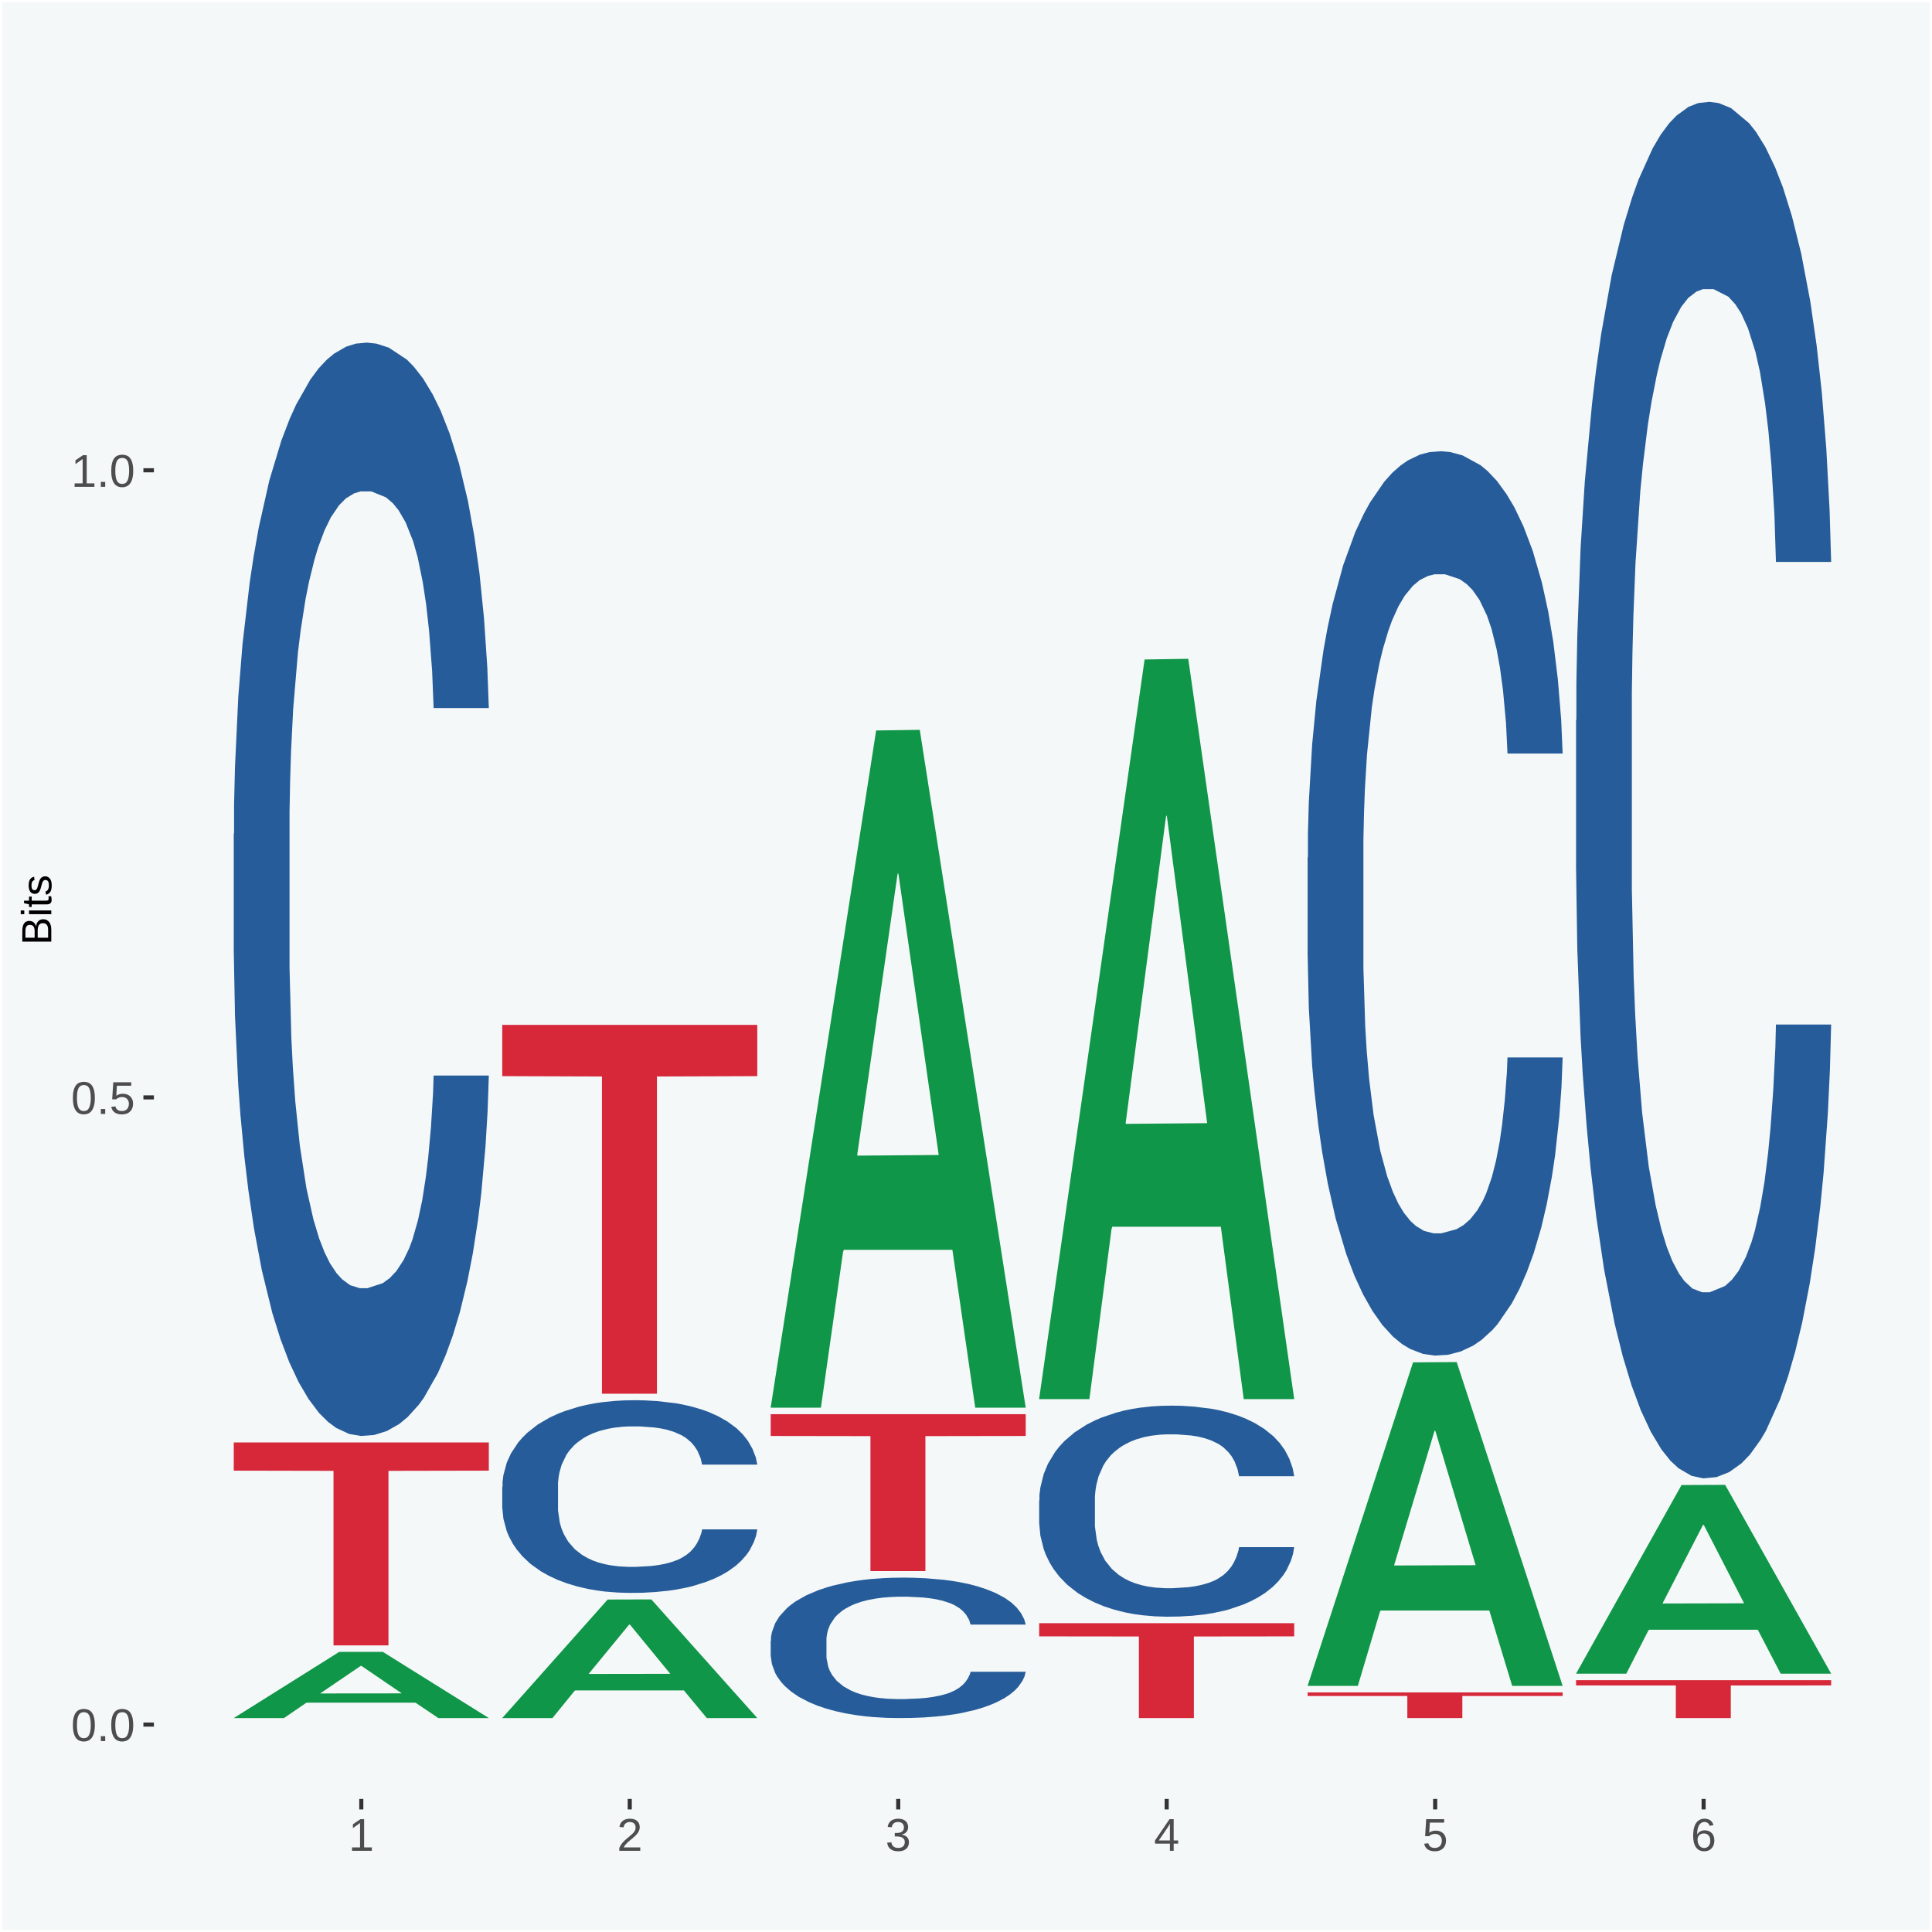
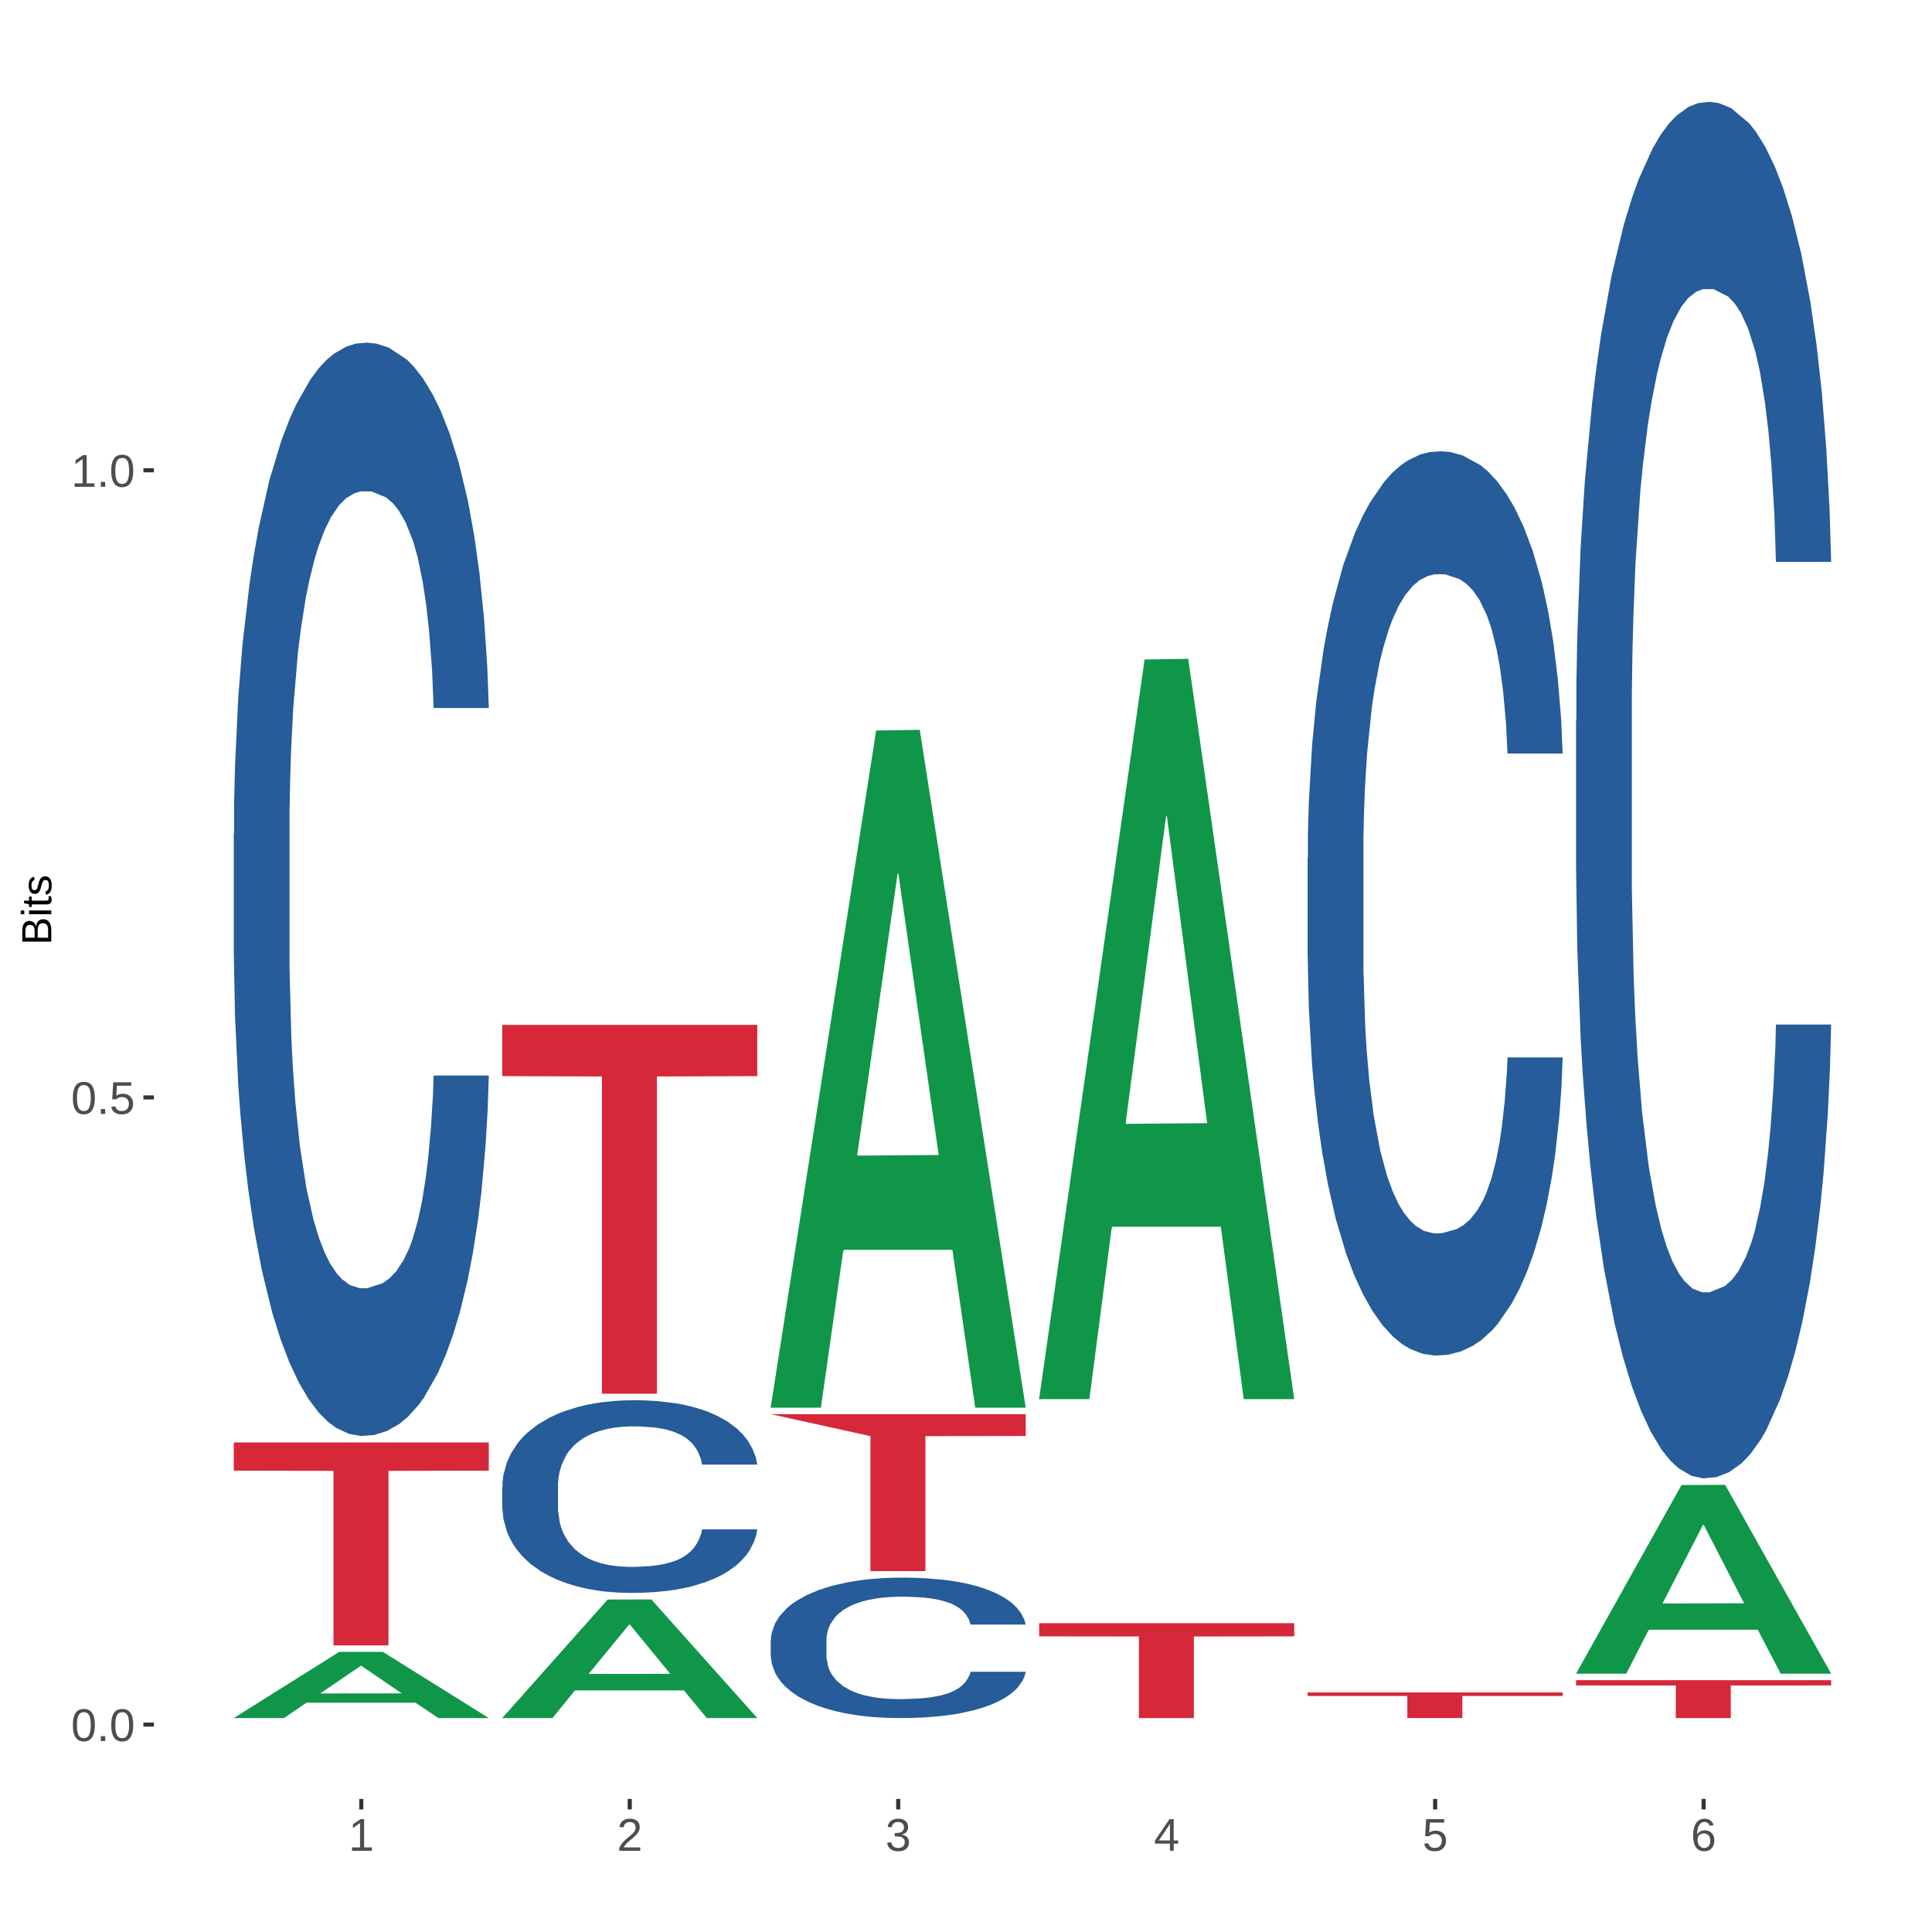
<svg xmlns="http://www.w3.org/2000/svg" xmlns:xlink="http://www.w3.org/1999/xlink" width="504pt" height="504pt" viewBox="0 0 504 504" version="1.1">
  <defs>
    <g>
      <symbol overflow="visible" id="glyph0-0">
        <path style="stroke:none;" d="M 0.406 0 L 0.406 -8 L 3.594 -8 L 3.594 0 Z M 0.797 -0.406 L 3.188 -0.406 L 3.188 -7.594 L 0.797 -7.594 Z M 0.797 -0.406 " />
      </symbol>
      <symbol overflow="visible" id="glyph0-1">
        <path style="stroke:none;" d="M 6.203 -4.125 C 6.203 -3.332 6.125 -2.664 5.969 -2.125 C 5.82 -1.582 5.617 -1.145 5.359 -0.812 C 5.098 -0.477 4.789 -0.238 4.438 -0.094 C 4.094 0.051 3.723 0.125 3.328 0.125 C 2.922 0.125 2.539 0.051 2.188 -0.094 C 1.844 -0.238 1.539 -0.477 1.281 -0.812 C 1.031 -1.145 0.832 -1.582 0.688 -2.125 C 0.539 -2.664 0.469 -3.332 0.469 -4.125 C 0.469 -4.957 0.539 -5.645 0.688 -6.188 C 0.832 -6.738 1.035 -7.176 1.297 -7.5 C 1.555 -7.82 1.859 -8.047 2.203 -8.172 C 2.555 -8.305 2.941 -8.375 3.359 -8.375 C 3.754 -8.375 4.125 -8.305 4.469 -8.172 C 4.812 -8.047 5.113 -7.82 5.375 -7.5 C 5.633 -7.176 5.836 -6.738 5.984 -6.188 C 6.129 -5.645 6.203 -4.957 6.203 -4.125 Z M 5.141 -4.125 C 5.141 -4.781 5.098 -5.328 5.016 -5.766 C 4.941 -6.203 4.828 -6.551 4.672 -6.812 C 4.516 -7.07 4.328 -7.254 4.109 -7.359 C 3.891 -7.473 3.641 -7.531 3.359 -7.531 C 3.055 -7.531 2.789 -7.473 2.562 -7.359 C 2.344 -7.254 2.156 -7.07 2 -6.812 C 1.844 -6.551 1.723 -6.203 1.641 -5.766 C 1.566 -5.328 1.531 -4.781 1.531 -4.125 C 1.531 -3.5 1.57 -2.969 1.656 -2.531 C 1.738 -2.094 1.852 -1.742 2 -1.484 C 2.156 -1.223 2.344 -1.035 2.562 -0.922 C 2.789 -0.805 3.047 -0.75 3.328 -0.75 C 3.609 -0.75 3.859 -0.805 4.078 -0.922 C 4.305 -1.035 4.492 -1.223 4.641 -1.484 C 4.797 -1.742 4.914 -2.094 5 -2.531 C 5.094 -2.969 5.141 -3.5 5.141 -4.125 Z M 5.141 -4.125 " />
      </symbol>
      <symbol overflow="visible" id="glyph0-2">
        <path style="stroke:none;" d="M 1.094 0 L 1.094 -1.281 L 2.234 -1.281 L 2.234 0 Z M 1.094 0 " />
      </symbol>
      <symbol overflow="visible" id="glyph0-3">
        <path style="stroke:none;" d="M 6.172 -2.688 C 6.172 -2.27 6.109 -1.891 5.984 -1.547 C 5.859 -1.203 5.672 -0.906 5.422 -0.656 C 5.18 -0.414 4.879 -0.223 4.516 -0.078 C 4.148 0.055 3.723 0.125 3.234 0.125 C 2.805 0.125 2.43 0.07 2.109 -0.031 C 1.785 -0.133 1.508 -0.273 1.281 -0.453 C 1.062 -0.629 0.883 -0.836 0.75 -1.078 C 0.625 -1.316 0.535 -1.57 0.484 -1.844 L 1.547 -1.969 C 1.586 -1.812 1.645 -1.66 1.719 -1.516 C 1.801 -1.367 1.91 -1.238 2.047 -1.125 C 2.18 -1.008 2.348 -0.914 2.547 -0.844 C 2.742 -0.781 2.984 -0.75 3.266 -0.75 C 3.535 -0.75 3.781 -0.789 4 -0.875 C 4.227 -0.957 4.422 -1.078 4.578 -1.234 C 4.734 -1.398 4.852 -1.602 4.938 -1.844 C 5.031 -2.082 5.078 -2.359 5.078 -2.672 C 5.078 -2.922 5.035 -3.148 4.953 -3.359 C 4.867 -3.578 4.75 -3.766 4.594 -3.922 C 4.445 -4.078 4.258 -4.195 4.031 -4.281 C 3.812 -4.363 3.562 -4.406 3.281 -4.406 C 3.113 -4.406 2.953 -4.391 2.797 -4.359 C 2.648 -4.328 2.516 -4.285 2.391 -4.234 C 2.266 -4.18 2.148 -4.117 2.047 -4.047 C 1.941 -3.973 1.844 -3.895 1.75 -3.812 L 0.719 -3.812 L 1 -8.25 L 5.688 -8.25 L 5.688 -7.359 L 1.953 -7.359 L 1.797 -4.734 C 1.984 -4.879 2.219 -5.004 2.5 -5.109 C 2.781 -5.211 3.113 -5.266 3.5 -5.266 C 3.914 -5.266 4.285 -5.203 4.609 -5.078 C 4.941 -4.953 5.223 -4.773 5.453 -4.547 C 5.68 -4.316 5.859 -4.047 5.984 -3.734 C 6.109 -3.422 6.172 -3.07 6.172 -2.688 Z M 6.172 -2.688 " />
      </symbol>
      <symbol overflow="visible" id="glyph0-4">
        <path style="stroke:none;" d="M 0.922 0 L 0.922 -0.891 L 3.016 -0.891 L 3.016 -7.25 L 1.156 -5.922 L 1.156 -6.922 L 3.109 -8.25 L 4.078 -8.25 L 4.078 -0.891 L 6.094 -0.891 L 6.094 0 Z M 0.922 0 " />
      </symbol>
      <symbol overflow="visible" id="glyph0-5">
        <path style="stroke:none;" d="M 0.609 0 L 0.609 -0.75 C 0.805 -1.207 1.047 -1.609 1.328 -1.953 C 1.617 -2.305 1.922 -2.625 2.234 -2.906 C 2.555 -3.188 2.867 -3.445 3.172 -3.688 C 3.484 -3.938 3.766 -4.18 4.016 -4.422 C 4.266 -4.66 4.469 -4.91 4.625 -5.172 C 4.781 -5.441 4.859 -5.742 4.859 -6.078 C 4.859 -6.316 4.82 -6.523 4.75 -6.703 C 4.676 -6.879 4.57 -7.023 4.438 -7.141 C 4.312 -7.266 4.156 -7.359 3.969 -7.422 C 3.781 -7.484 3.578 -7.516 3.359 -7.516 C 3.141 -7.516 2.938 -7.484 2.75 -7.422 C 2.57 -7.367 2.41 -7.281 2.266 -7.156 C 2.117 -7.039 2 -6.895 1.906 -6.719 C 1.812 -6.551 1.754 -6.352 1.734 -6.125 L 0.656 -6.219 C 0.688 -6.508 0.766 -6.785 0.891 -7.047 C 1.023 -7.316 1.203 -7.551 1.422 -7.75 C 1.648 -7.945 1.922 -8.098 2.234 -8.203 C 2.555 -8.316 2.93 -8.375 3.359 -8.375 C 3.766 -8.375 4.125 -8.328 4.438 -8.234 C 4.758 -8.141 5.031 -7.992 5.25 -7.797 C 5.477 -7.609 5.648 -7.375 5.766 -7.094 C 5.879 -6.812 5.938 -6.488 5.938 -6.125 C 5.938 -5.844 5.883 -5.578 5.781 -5.328 C 5.688 -5.078 5.555 -4.836 5.391 -4.609 C 5.223 -4.379 5.031 -4.16 4.812 -3.953 C 4.594 -3.742 4.363 -3.535 4.125 -3.328 C 3.895 -3.129 3.656 -2.93 3.406 -2.734 C 3.164 -2.535 2.938 -2.336 2.719 -2.141 C 2.508 -1.941 2.32 -1.738 2.156 -1.531 C 1.988 -1.332 1.859 -1.117 1.766 -0.891 L 6.078 -0.891 L 6.078 0 Z M 0.609 0 " />
      </symbol>
      <symbol overflow="visible" id="glyph0-6">
        <path style="stroke:none;" d="M 6.141 -2.281 C 6.141 -1.906 6.078 -1.566 5.953 -1.266 C 5.836 -0.973 5.66 -0.723 5.422 -0.516 C 5.18 -0.305 4.883 -0.145 4.531 -0.031 C 4.188 0.07 3.789 0.125 3.344 0.125 C 2.832 0.125 2.398 0.062 2.047 -0.062 C 1.703 -0.195 1.414 -0.367 1.188 -0.578 C 0.957 -0.785 0.785 -1.02 0.672 -1.281 C 0.566 -1.551 0.492 -1.832 0.453 -2.125 L 1.547 -2.219 C 1.578 -2 1.633 -1.801 1.719 -1.625 C 1.801 -1.445 1.914 -1.289 2.062 -1.156 C 2.207 -1.031 2.383 -0.93 2.594 -0.859 C 2.801 -0.785 3.051 -0.75 3.344 -0.75 C 3.875 -0.75 4.289 -0.879 4.594 -1.141 C 4.895 -1.41 5.047 -1.801 5.047 -2.312 C 5.047 -2.613 4.977 -2.859 4.844 -3.047 C 4.707 -3.234 4.539 -3.379 4.344 -3.484 C 4.145 -3.586 3.926 -3.656 3.688 -3.688 C 3.445 -3.727 3.227 -3.75 3.031 -3.75 L 2.438 -3.75 L 2.438 -4.656 L 3.016 -4.656 C 3.211 -4.656 3.414 -4.676 3.625 -4.719 C 3.844 -4.758 4.039 -4.832 4.219 -4.938 C 4.395 -5.051 4.539 -5.195 4.656 -5.375 C 4.77 -5.562 4.828 -5.797 4.828 -6.078 C 4.828 -6.523 4.695 -6.875 4.438 -7.125 C 4.188 -7.383 3.801 -7.516 3.281 -7.516 C 2.82 -7.516 2.445 -7.395 2.156 -7.156 C 1.875 -6.914 1.707 -6.578 1.656 -6.141 L 0.594 -6.234 C 0.633 -6.598 0.734 -6.91 0.891 -7.172 C 1.047 -7.441 1.242 -7.664 1.484 -7.844 C 1.734 -8.02 2.008 -8.148 2.312 -8.234 C 2.625 -8.328 2.953 -8.375 3.297 -8.375 C 3.754 -8.375 4.148 -8.316 4.484 -8.203 C 4.816 -8.086 5.086 -7.93 5.297 -7.734 C 5.516 -7.535 5.672 -7.301 5.766 -7.031 C 5.867 -6.77 5.922 -6.488 5.922 -6.188 C 5.922 -5.945 5.883 -5.723 5.812 -5.516 C 5.75 -5.305 5.645 -5.113 5.5 -4.938 C 5.363 -4.77 5.188 -4.625 4.969 -4.5 C 4.75 -4.383 4.488 -4.297 4.188 -4.234 L 4.188 -4.219 C 4.52 -4.176 4.805 -4.098 5.047 -3.984 C 5.297 -3.867 5.5 -3.723 5.656 -3.547 C 5.82 -3.379 5.941 -3.188 6.016 -2.969 C 6.098 -2.75 6.141 -2.52 6.141 -2.281 Z M 6.141 -2.281 " />
      </symbol>
      <symbol overflow="visible" id="glyph0-7">
        <path style="stroke:none;" d="M 5.156 -1.875 L 5.156 0 L 4.172 0 L 4.172 -1.875 L 0.281 -1.875 L 0.281 -2.688 L 4.062 -8.25 L 5.156 -8.25 L 5.156 -2.703 L 6.328 -2.703 L 6.328 -1.875 Z M 4.172 -7.062 C 4.16 -7.039 4.141 -7.004 4.109 -6.953 C 4.078 -6.898 4.039 -6.836 4 -6.766 C 3.957 -6.691 3.914 -6.617 3.875 -6.547 C 3.844 -6.473 3.812 -6.414 3.781 -6.375 L 1.656 -3.25 C 1.633 -3.219 1.602 -3.176 1.562 -3.125 C 1.531 -3.07 1.492 -3.02 1.453 -2.969 C 1.422 -2.914 1.383 -2.863 1.344 -2.812 C 1.301 -2.77 1.27 -2.734 1.25 -2.703 L 4.172 -2.703 Z M 4.172 -7.062 " />
      </symbol>
      <symbol overflow="visible" id="glyph0-8">
        <path style="stroke:none;" d="M 6.141 -2.703 C 6.141 -2.285 6.082 -1.906 5.969 -1.562 C 5.852 -1.219 5.68 -0.922 5.453 -0.672 C 5.234 -0.422 4.957 -0.223 4.625 -0.078 C 4.289 0.055 3.91 0.125 3.484 0.125 C 3.004 0.125 2.582 0.031 2.219 -0.156 C 1.863 -0.344 1.566 -0.609 1.328 -0.953 C 1.086 -1.297 0.906 -1.719 0.781 -2.219 C 0.664 -2.727 0.609 -3.301 0.609 -3.938 C 0.609 -4.676 0.676 -5.32 0.812 -5.875 C 0.945 -6.426 1.141 -6.883 1.391 -7.25 C 1.648 -7.625 1.961 -7.906 2.328 -8.094 C 2.691 -8.281 3.102 -8.375 3.562 -8.375 C 3.844 -8.375 4.102 -8.344 4.344 -8.281 C 4.594 -8.227 4.816 -8.133 5.016 -8 C 5.223 -7.875 5.398 -7.703 5.547 -7.484 C 5.703 -7.273 5.828 -7.016 5.922 -6.703 L 4.906 -6.516 C 4.801 -6.867 4.629 -7.125 4.391 -7.281 C 4.148 -7.445 3.867 -7.531 3.547 -7.531 C 3.266 -7.531 3.004 -7.457 2.766 -7.312 C 2.535 -7.176 2.336 -6.973 2.172 -6.703 C 2.004 -6.43 1.875 -6.086 1.781 -5.672 C 1.695 -5.266 1.656 -4.789 1.656 -4.25 C 1.852 -4.602 2.125 -4.875 2.469 -5.062 C 2.812 -5.25 3.207 -5.344 3.656 -5.344 C 4.031 -5.344 4.367 -5.281 4.672 -5.156 C 4.984 -5.031 5.25 -4.852 5.469 -4.625 C 5.688 -4.406 5.852 -4.129 5.969 -3.797 C 6.082 -3.473 6.141 -3.109 6.141 -2.703 Z M 5.078 -2.656 C 5.078 -2.938 5.039 -3.191 4.969 -3.422 C 4.895 -3.66 4.785 -3.859 4.641 -4.016 C 4.504 -4.18 4.332 -4.305 4.125 -4.391 C 3.926 -4.484 3.688 -4.531 3.406 -4.531 C 3.219 -4.531 3.023 -4.5 2.828 -4.438 C 2.629 -4.383 2.453 -4.289 2.297 -4.156 C 2.141 -4.031 2.008 -3.863 1.906 -3.656 C 1.812 -3.457 1.766 -3.207 1.766 -2.906 C 1.766 -2.602 1.801 -2.316 1.875 -2.047 C 1.957 -1.785 2.07 -1.555 2.219 -1.359 C 2.363 -1.172 2.539 -1.02 2.75 -0.906 C 2.957 -0.789 3.191 -0.734 3.453 -0.734 C 3.703 -0.734 3.926 -0.773 4.125 -0.859 C 4.332 -0.953 4.504 -1.082 4.641 -1.25 C 4.785 -1.414 4.895 -1.613 4.969 -1.844 C 5.039 -2.082 5.078 -2.352 5.078 -2.656 Z M 5.078 -2.656 " />
      </symbol>
      <symbol overflow="visible" id="glyph1-0">
        <path style="stroke:none;" d="M 0 -0.359 L -7.328 -0.359 L -7.328 -3.281 L 0 -3.281 Z M -0.359 -0.734 L -0.359 -2.922 L -6.969 -2.922 L -6.969 -0.734 Z M -0.359 -0.734 " />
      </symbol>
      <symbol overflow="visible" id="glyph1-1">
        <path style="stroke:none;" d="M -2.125 -6.75 C -1.75 -6.75 -1.426 -6.676 -1.156 -6.531 C -0.883 -6.383 -0.66 -6.18 -0.484 -5.922 C -0.316 -5.672 -0.191 -5.375 -0.109 -5.031 C -0.035 -4.695 0 -4.344 0 -3.969 L 0 -0.906 L -7.562 -0.906 L -7.562 -3.656 C -7.562 -4.07 -7.523 -4.441 -7.453 -4.766 C -7.391 -5.098 -7.281 -5.379 -7.125 -5.609 C -6.977 -5.836 -6.789 -6.008 -6.562 -6.125 C -6.332 -6.25 -6.055 -6.312 -5.734 -6.312 C -5.523 -6.312 -5.328 -6.281 -5.141 -6.219 C -4.953 -6.164 -4.781 -6.078 -4.625 -5.953 C -4.477 -5.836 -4.348 -5.688 -4.234 -5.5 C -4.129 -5.32 -4.047 -5.113 -3.984 -4.875 C -3.953 -5.176 -3.883 -5.441 -3.781 -5.672 C -3.676 -5.91 -3.539 -6.109 -3.375 -6.266 C -3.219 -6.43 -3.031 -6.551 -2.812 -6.625 C -2.602 -6.707 -2.375 -6.75 -2.125 -6.75 Z M -5.609 -5.281 C -6.016 -5.281 -6.305 -5.141 -6.484 -4.859 C -6.66 -4.586 -6.75 -4.188 -6.75 -3.656 L -6.75 -1.922 L -4.344 -1.922 L -4.344 -3.656 C -4.344 -3.957 -4.375 -4.211 -4.438 -4.422 C -4.5 -4.629 -4.582 -4.797 -4.688 -4.922 C -4.801 -5.047 -4.93 -5.133 -5.078 -5.188 C -5.234 -5.25 -5.41 -5.281 -5.609 -5.281 Z M -2.219 -5.719 C -2.457 -5.719 -2.66 -5.672 -2.828 -5.578 C -2.992 -5.492 -3.129 -5.367 -3.234 -5.203 C -3.348 -5.047 -3.426 -4.848 -3.469 -4.609 C -3.52 -4.379 -3.547 -4.125 -3.547 -3.844 L -3.547 -1.922 L -0.828 -1.922 L -0.828 -3.922 C -0.828 -4.18 -0.848 -4.422 -0.891 -4.641 C -0.93 -4.859 -1.004 -5.047 -1.109 -5.203 C -1.211 -5.367 -1.352 -5.492 -1.531 -5.578 C -1.719 -5.672 -1.945 -5.719 -2.219 -5.719 Z M -2.219 -5.719 " />
      </symbol>
      <symbol overflow="visible" id="glyph1-2">
        <path style="stroke:none;" d="M -7.047 -0.734 L -7.969 -0.734 L -7.969 -1.703 L -7.047 -1.703 Z M 0 -0.734 L -5.812 -0.734 L -5.812 -1.703 L 0 -1.703 Z M 0 -0.734 " />
      </symbol>
      <symbol overflow="visible" id="glyph1-3">
        <path style="stroke:none;" d="M -0.047 -2.969 C -0.004 -2.82 0.023 -2.672 0.047 -2.516 C 0.078 -2.367 0.094 -2.195 0.094 -2 C 0.094 -1.227 -0.348 -0.844 -1.234 -0.844 L -5.109 -0.844 L -5.109 -0.172 L -5.812 -0.172 L -5.812 -0.875 L -7.109 -1.156 L -7.109 -1.812 L -5.812 -1.812 L -5.812 -2.875 L -5.109 -2.875 L -5.109 -1.812 L -1.438 -1.812 C -1.156 -1.812 -0.957 -1.852 -0.844 -1.938 C -0.738 -2.031 -0.688 -2.191 -0.688 -2.422 C -0.688 -2.516 -0.691 -2.602 -0.703 -2.688 C -0.711 -2.77 -0.727 -2.863 -0.75 -2.969 Z M -0.047 -2.969 " />
      </symbol>
      <symbol overflow="visible" id="glyph1-4">
        <path style="stroke:none;" d="M -1.609 -5.109 C -1.336 -5.109 -1.094 -5.051 -0.875 -4.938 C -0.664 -4.832 -0.488 -4.68 -0.344 -4.484 C -0.195 -4.285 -0.082 -4.039 0 -3.75 C 0.07 -3.457 0.109 -3.125 0.109 -2.75 C 0.109 -2.406 0.082 -2.098 0.031 -1.828 C -0.02 -1.555 -0.102 -1.316 -0.219 -1.109 C -0.332 -0.91 -0.484 -0.742 -0.672 -0.609 C -0.859 -0.473 -1.086 -0.375 -1.359 -0.312 L -1.531 -1.156 C -1.219 -1.238 -0.988 -1.41 -0.844 -1.672 C -0.695 -1.93 -0.625 -2.289 -0.625 -2.75 C -0.625 -2.957 -0.641 -3.145 -0.672 -3.312 C -0.703 -3.488 -0.75 -3.641 -0.812 -3.766 C -0.883 -3.891 -0.977 -3.984 -1.094 -4.047 C -1.207 -4.117 -1.352 -4.156 -1.531 -4.156 C -1.707 -4.156 -1.848 -4.113 -1.953 -4.031 C -2.066 -3.957 -2.16 -3.844 -2.234 -3.688 C -2.316 -3.539 -2.383 -3.363 -2.438 -3.156 C -2.5 -2.945 -2.562 -2.719 -2.625 -2.469 C -2.688 -2.238 -2.754 -2.008 -2.828 -1.781 C -2.898 -1.551 -3 -1.344 -3.125 -1.156 C -3.25 -0.969 -3.398 -0.816 -3.578 -0.703 C -3.766 -0.586 -4 -0.531 -4.281 -0.531 C -4.812 -0.531 -5.211 -0.719 -5.484 -1.094 C -5.766 -1.477 -5.906 -2.031 -5.906 -2.75 C -5.906 -3.395 -5.789 -3.906 -5.562 -4.281 C -5.332 -4.656 -4.973 -4.895 -4.484 -5 L -4.375 -4.125 C -4.52 -4.094 -4.645 -4.035 -4.75 -3.953 C -4.852 -3.867 -4.938 -3.766 -5 -3.641 C -5.062 -3.516 -5.102 -3.375 -5.125 -3.219 C -5.156 -3.07 -5.172 -2.914 -5.172 -2.75 C -5.172 -2.312 -5.102 -1.988 -4.969 -1.781 C -4.844 -1.582 -4.645 -1.484 -4.375 -1.484 C -4.219 -1.484 -4.086 -1.52 -3.984 -1.594 C -3.879 -1.664 -3.789 -1.77 -3.719 -1.906 C -3.656 -2.051 -3.598 -2.219 -3.547 -2.406 C -3.492 -2.602 -3.438 -2.816 -3.375 -3.047 C -3.332 -3.203 -3.289 -3.359 -3.25 -3.516 C -3.207 -3.68 -3.156 -3.836 -3.094 -3.984 C -3.031 -4.141 -2.957 -4.285 -2.875 -4.422 C -2.789 -4.555 -2.688 -4.672 -2.562 -4.766 C -2.445 -4.867 -2.312 -4.953 -2.156 -5.016 C -2 -5.078 -1.816 -5.109 -1.609 -5.109 Z M -1.609 -5.109 " />
      </symbol>
    </g>
    <clipPath id="clip1">
      <path d="M 40.148 5.48 L 498.52 5.48 L 498.52 469.281 L 40.148 469.281 Z M 40.148 5.48 " />
    </clipPath>
  </defs>
  <g id="surface1">
-     <rect x="0" y="0" width="504" height="504" style="fill:rgb(96.078%,97.255%,97.647%);fill-opacity:1;stroke:none;" />
    <path style="fill:none;stroke-width:1.07;stroke-linecap:round;stroke-linejoin:round;stroke:rgb(100%,100%,100%);stroke-opacity:1;stroke-miterlimit:10;" d="M 0 0 L 504 0 L 504 504 L 0 504 Z M 0 0 " transform="matrix(1,0,0,-1,0,504)" />
    <g clip-path="url(#clip1)" clip-rule="nonzero">
-       <path style=" stroke:none;fill-rule:nonzero;fill:rgb(96.078%,97.255%,97.647%);fill-opacity:1;" d="M 40.148 469.281 L 498.52 469.281 L 498.52 5.48 L 40.148 5.48 Z M 40.148 469.281 " />
-     </g>
+       </g>
    <path style=" stroke:none;fill-rule:nonzero;fill:rgb(6.274%,58.824%,28.235%);fill-opacity:1;" d="M 60.98 448.16 L 61.051 448.148 L 88.488 430.93 L 99.871 430.922 L 127.52 448.191 L 114.352 448.191 L 108.379 444.172 L 80.051 444.172 L 79.852 444.238 L 74.078 448.191 L 60.98 448.191 L 60.98 448.16 L 83.621 441.77 L 104.809 441.75 L 94.32 434.602 L 94.18 434.57 L 94.039 434.621 L 83.551 441.75 L 83.621 441.77 Z M 60.98 448.16 " />
    <path style=" stroke:none;fill-rule:nonzero;fill:rgb(14.51%,36.078%,60.001%);fill-opacity:1;" d="M 60.98 217.531 L 61.059 217.27 L 61.059 209.98 L 61.301 200.078 L 62.16 181.852 L 63.262 168.039 L 65.148 151.891 L 66.172 145.121 L 67.512 137.559 L 70.262 125.32 L 73.41 114.898 L 75.609 109.172 L 77.262 105.531 L 80.961 99.012 L 83.078 96.148 L 85.281 93.801 L 87.172 92.238 L 90.32 90.422 L 92.828 89.641 L 95.738 89.379 L 98.18 89.641 L 101.41 90.68 L 106.129 93.801 L 107.93 95.629 L 110.371 98.75 L 112.891 102.922 L 114.93 107.09 L 117.289 113.078 L 119.73 120.891 L 122.09 130.789 L 123.738 139.91 L 125.078 149.551 L 126.262 161.27 L 127.121 174.031 L 127.52 184.711 L 113.121 184.711 L 112.73 175.07 L 111.941 164.648 L 111.16 157.621 L 110.289 151.891 L 108.961 145.379 L 107.781 141.211 L 105.809 136.262 L 104 133.141 L 102.512 131.309 L 100.699 129.75 L 96.852 128.191 L 94.09 128.191 L 92.359 128.711 L 90.238 130.012 L 88.43 131.828 L 86.309 134.961 L 84.66 138.352 L 83 142.77 L 82.059 145.898 L 80.641 151.629 L 79.699 156.32 L 78.441 164.391 L 77.73 170.121 L 76.48 184.969 L 75.93 195.91 L 75.691 203.469 L 75.531 211.801 L 75.531 252.43 L 76 270.672 L 76.398 278.48 L 77.031 287.34 L 78.211 298.801 L 79.941 310 L 81.75 318.07 L 83.238 323.02 L 84.66 326.672 L 86.07 329.539 L 87.801 332.141 L 89.219 333.699 L 91.34 335.27 L 93.859 336.051 L 95.82 336.051 L 99.828 334.75 L 101.641 333.441 L 103.371 331.621 L 105.262 328.75 L 106.75 325.629 L 107.621 323.281 L 109.031 318.34 L 110.141 313.129 L 111.078 307.129 L 111.711 301.93 L 112.422 294.109 L 112.969 285.25 L 113.121 280.57 L 127.52 280.57 L 127.199 289.941 L 126.648 299.059 L 125.551 311.301 L 124.68 318.34 L 123.352 326.93 L 121.93 334.219 L 119.969 342.301 L 118.16 348.289 L 116.27 353.5 L 114.23 358.191 L 110.531 364.699 L 109.191 366.52 L 106.359 369.648 L 104.16 371.469 L 100.93 373.301 L 97.629 374.34 L 94.172 374.602 L 91.102 374.078 L 87.719 372.512 L 85.602 370.949 L 83.238 368.609 L 80.488 364.961 L 77.891 360.531 L 75.449 355.32 L 73.172 349.328 L 71.051 342.559 L 68.301 331.359 L 66.25 320.422 L 64.762 310.262 L 63.738 301.66 L 62.711 290.719 L 62.16 283.172 L 61.301 264.941 L 60.98 248.012 Z M 60.98 217.531 " />
    <path style=" stroke:none;fill-rule:nonzero;fill:rgb(83.922%,15.686%,22.353%);fill-opacity:1;" d="M 60.98 376.289 L 127.52 376.289 L 127.52 383.648 L 101.34 383.699 L 101.34 429.23 L 87 429.23 L 87 383.699 L 60.98 383.648 Z M 60.98 376.289 " />
    <path style=" stroke:none;fill-rule:nonzero;fill:rgb(6.274%,58.824%,28.235%);fill-opacity:1;" d="M 131.02 448.141 L 131.09 448.109 L 158.52 417.27 L 169.91 417.238 L 197.551 448.191 L 184.379 448.191 L 178.41 440.98 L 150.09 440.98 L 149.879 441.102 L 144.121 448.191 L 131.02 448.191 L 131.02 448.141 L 153.648 436.68 L 174.852 436.648 L 164.352 423.84 L 164.219 423.781 L 164.078 423.859 L 153.578 436.648 L 153.648 436.68 Z M 131.02 448.141 " />
    <path style=" stroke:none;fill-rule:nonzero;fill:rgb(14.51%,36.078%,60.001%);fill-opacity:1;" d="M 131.02 387.859 L 131.102 387.809 L 131.102 386.531 L 131.328 384.781 L 132.199 381.57 L 133.301 379.141 L 135.191 376.289 L 136.211 375.102 L 137.551 373.77 L 140.301 371.609 L 143.441 369.77 L 145.648 368.762 L 147.301 368.121 L 150.988 366.969 L 153.121 366.469 L 155.32 366.051 L 157.211 365.781 L 160.352 365.461 L 162.871 365.32 L 165.781 365.27 L 168.219 365.32 L 171.441 365.5 L 176.16 366.051 L 177.969 366.371 L 180.41 366.93 L 182.922 367.66 L 184.969 368.391 L 187.328 369.449 L 189.762 370.828 L 192.121 372.57 L 193.77 374.18 L 195.109 375.879 L 196.289 377.941 L 197.16 380.191 L 197.551 382.078 L 183.16 382.078 L 182.762 380.379 L 181.98 378.539 L 181.191 377.301 L 180.328 376.289 L 178.988 375.141 L 177.809 374.41 L 175.84 373.539 L 174.039 372.988 L 172.539 372.66 L 170.73 372.391 L 166.879 372.109 L 164.129 372.109 L 162.398 372.199 L 160.27 372.43 L 158.461 372.762 L 156.34 373.309 L 154.691 373.898 L 153.039 374.68 L 152.09 375.238 L 150.68 376.25 L 149.73 377.07 L 148.48 378.488 L 147.77 379.5 L 146.512 382.121 L 145.961 384.051 L 145.719 385.379 L 145.57 386.852 L 145.57 394.012 L 146.039 397.23 L 146.43 398.602 L 147.059 400.16 L 148.238 402.18 L 149.969 404.16 L 151.781 405.578 L 153.27 406.449 L 154.691 407.102 L 156.102 407.602 L 157.84 408.059 L 159.25 408.34 L 161.371 408.609 L 163.891 408.75 L 165.859 408.75 L 169.871 408.52 L 171.68 408.289 L 173.41 407.969 L 175.289 407.461 L 176.789 406.91 L 177.648 406.5 L 179.07 405.629 L 180.172 404.711 L 181.109 403.648 L 181.738 402.73 L 182.449 401.359 L 183 399.801 L 183.16 398.969 L 197.551 398.969 L 197.238 400.621 L 196.68 402.23 L 195.578 404.391 L 194.719 405.629 L 193.379 407.141 L 191.969 408.43 L 190 409.852 L 188.191 410.91 L 186.301 411.82 L 184.262 412.648 L 180.559 413.801 L 179.23 414.121 L 176.391 414.672 L 174.191 414.988 L 170.969 415.309 L 167.672 415.5 L 164.211 415.539 L 161.141 415.449 L 157.762 415.18 L 155.629 414.898 L 153.27 414.488 L 150.52 413.84 L 147.93 413.059 L 145.488 412.148 L 143.211 411.09 L 141.078 409.898 L 138.328 407.922 L 136.289 405.988 L 134.789 404.199 L 133.77 402.691 L 132.75 400.762 L 132.199 399.43 L 131.328 396.219 L 131.02 393.23 Z M 131.02 387.859 " />
    <path style=" stroke:none;fill-rule:nonzero;fill:rgb(83.922%,15.686%,22.353%);fill-opacity:1;" d="M 131.02 267.359 L 197.551 267.359 L 197.551 280.73 L 171.379 280.82 L 171.379 363.578 L 157.031 363.578 L 157.031 280.82 L 131.02 280.73 Z M 131.02 267.359 " />
    <path style=" stroke:none;fill-rule:nonzero;fill:rgb(6.274%,58.824%,28.235%);fill-opacity:1;" d="M 201.051 366.891 L 201.121 366.719 L 228.559 190.559 L 239.941 190.391 L 267.578 367.219 L 254.41 367.219 L 248.449 326.039 L 220.121 326.039 L 219.91 326.711 L 214.148 367.219 L 201.051 367.219 L 201.051 366.891 L 223.691 301.469 L 244.879 301.301 L 234.391 228.078 L 234.25 227.75 L 234.109 228.25 L 223.621 301.301 L 223.691 301.469 Z M 201.051 366.891 " />
    <path style=" stroke:none;fill-rule:nonzero;fill:rgb(14.51%,36.078%,60.001%);fill-opacity:1;" d="M 201.051 428.02 L 201.129 427.98 L 201.129 427.051 L 201.371 425.77 L 202.23 423.43 L 203.328 421.66 L 205.219 419.578 L 206.238 418.711 L 207.578 417.738 L 210.328 416.172 L 213.48 414.828 L 215.68 414.102 L 217.328 413.629 L 221.031 412.789 L 223.148 412.422 L 225.352 412.121 L 227.238 411.922 L 230.391 411.691 L 232.898 411.59 L 235.809 411.551 L 238.25 411.59 L 241.469 411.719 L 246.191 412.121 L 248 412.359 L 250.441 412.762 L 252.961 413.289 L 255 413.828 L 257.359 414.602 L 259.801 415.602 L 262.16 416.871 L 263.809 418.039 L 265.148 419.281 L 266.328 420.789 L 267.191 422.43 L 267.578 423.801 L 253.191 423.801 L 252.801 422.559 L 252.012 421.219 L 251.23 420.32 L 250.359 419.578 L 249.02 418.75 L 247.84 418.211 L 245.879 417.578 L 244.07 417.172 L 242.578 416.941 L 240.77 416.738 L 236.91 416.539 L 234.16 416.539 L 232.43 416.609 L 230.309 416.77 L 228.5 417.012 L 226.371 417.41 L 224.719 417.84 L 223.07 418.41 L 222.129 418.809 L 220.711 419.551 L 219.77 420.148 L 218.512 421.191 L 217.801 421.93 L 216.539 423.828 L 215.988 425.238 L 215.762 426.211 L 215.602 427.281 L 215.602 432.5 L 216.07 434.84 L 216.469 435.852 L 217.09 436.98 L 218.27 438.461 L 220 439.898 L 221.809 440.93 L 223.309 441.57 L 224.719 442.039 L 226.141 442.398 L 227.871 442.738 L 229.281 442.941 L 231.41 443.141 L 233.922 443.238 L 235.891 443.238 L 239.898 443.07 L 241.711 442.91 L 243.441 442.672 L 245.328 442.301 L 246.82 441.898 L 247.691 441.602 L 249.102 440.969 L 250.199 440.301 L 251.148 439.531 L 251.781 438.859 L 252.48 437.852 L 253.031 436.719 L 253.191 436.109 L 267.578 436.109 L 267.27 437.32 L 266.719 438.488 L 265.621 440.059 L 264.75 440.969 L 263.422 442.07 L 262 443.012 L 260.031 444.039 L 258.23 444.809 L 256.34 445.48 L 254.289 446.09 L 250.602 446.922 L 249.262 447.16 L 246.43 447.559 L 244.23 447.789 L 241 448.031 L 237.699 448.16 L 234.238 448.191 L 231.172 448.129 L 227.789 447.93 L 225.672 447.73 L 223.309 447.422 L 220.559 446.961 L 217.961 446.391 L 215.52 445.719 L 213.238 444.949 L 211.121 444.078 L 208.371 442.641 L 206.32 441.23 L 204.828 439.93 L 203.801 438.82 L 202.781 437.422 L 202.23 436.449 L 201.371 434.109 L 201.051 431.93 Z M 201.051 428.02 " />
-     <path style=" stroke:none;fill-rule:nonzero;fill:rgb(83.922%,15.686%,22.353%);fill-opacity:1;" d="M 201.051 368.91 L 267.578 368.91 L 267.578 374.602 L 241.41 374.641 L 241.41 409.859 L 227.07 409.859 L 227.07 374.641 L 201.051 374.602 Z M 201.051 368.91 " />
+     <path style=" stroke:none;fill-rule:nonzero;fill:rgb(83.922%,15.686%,22.353%);fill-opacity:1;" d="M 201.051 368.91 L 267.578 368.91 L 267.578 374.602 L 241.41 374.641 L 241.41 409.859 L 227.07 409.859 L 227.07 374.641 Z M 201.051 368.91 " />
    <path style=" stroke:none;fill-rule:nonzero;fill:rgb(6.274%,58.824%,28.235%);fill-opacity:1;" d="M 271.09 364.629 L 271.148 364.449 L 298.59 172.039 L 309.98 171.859 L 337.621 364.988 L 324.449 364.988 L 318.48 320.02 L 290.148 320.02 L 289.949 320.75 L 284.191 364.988 L 271.09 364.988 L 271.09 364.629 L 293.719 293.18 L 314.91 293 L 304.422 213.031 L 304.281 212.672 L 304.148 213.211 L 293.648 293 L 293.719 293.18 Z M 271.09 364.629 " />
-     <path style=" stroke:none;fill-rule:nonzero;fill:rgb(14.51%,36.078%,60.001%);fill-opacity:1;" d="M 271.09 391.43 L 271.16 391.379 L 271.16 389.969 L 271.398 388.059 L 272.27 384.539 L 273.371 381.871 L 275.25 378.762 L 276.281 377.449 L 277.609 375.988 L 280.371 373.629 L 283.512 371.621 L 285.711 370.512 L 287.359 369.809 L 291.059 368.551 L 293.18 367.988 L 295.391 367.539 L 297.27 367.238 L 300.422 366.891 L 302.941 366.738 L 305.852 366.691 L 308.281 366.738 L 311.512 366.941 L 316.23 367.539 L 318.039 367.891 L 320.469 368.5 L 322.988 369.301 L 325.031 370.109 L 327.391 371.262 L 329.828 372.77 L 332.191 374.68 L 333.84 376.441 L 335.18 378.301 L 336.359 380.57 L 337.219 383.031 L 337.621 385.09 L 323.23 385.09 L 322.828 383.23 L 322.051 381.219 L 321.262 379.859 L 320.391 378.762 L 319.059 377.5 L 317.879 376.691 L 315.91 375.738 L 314.102 375.141 L 312.609 374.781 L 310.801 374.48 L 306.949 374.18 L 304.191 374.18 L 302.461 374.281 L 300.34 374.531 L 298.531 374.879 L 296.41 375.488 L 294.762 376.141 L 293.109 377 L 292.16 377.602 L 290.75 378.711 L 289.801 379.609 L 288.539 381.172 L 287.84 382.281 L 286.578 385.141 L 286.031 387.25 L 285.789 388.711 L 285.629 390.32 L 285.629 398.172 L 286.109 401.691 L 286.5 403.191 L 287.129 404.898 L 288.309 407.121 L 290.039 409.281 L 291.852 410.84 L 293.34 411.789 L 294.762 412.5 L 296.172 413.051 L 297.898 413.551 L 299.32 413.859 L 301.441 414.16 L 303.961 414.309 L 305.922 414.309 L 309.941 414.059 L 311.738 413.809 L 313.469 413.449 L 315.359 412.898 L 316.859 412.301 L 317.719 411.84 L 319.141 410.891 L 320.238 409.879 L 321.18 408.73 L 321.809 407.719 L 322.52 406.211 L 323.07 404.5 L 323.23 403.602 L 337.621 403.602 L 337.301 405.41 L 336.75 407.172 L 335.648 409.531 L 334.789 410.891 L 333.449 412.551 L 332.031 413.961 L 330.07 415.52 L 328.262 416.672 L 326.371 417.68 L 324.328 418.578 L 320.629 419.84 L 319.289 420.191 L 316.461 420.801 L 314.262 421.148 L 311.039 421.5 L 307.73 421.699 L 304.27 421.75 L 301.211 421.648 L 297.82 421.352 L 295.699 421.051 L 293.34 420.59 L 290.59 419.891 L 287.988 419.039 L 285.559 418.031 L 283.281 416.871 L 281.148 415.57 L 278.398 413.398 L 276.352 411.289 L 274.859 409.328 L 273.84 407.672 L 272.82 405.559 L 272.27 404.102 L 271.398 400.578 L 271.09 397.309 Z M 271.09 391.43 " />
    <path style=" stroke:none;fill-rule:nonzero;fill:rgb(83.922%,15.686%,22.353%);fill-opacity:1;" d="M 271.09 423.441 L 337.621 423.441 L 337.621 426.879 L 311.449 426.91 L 311.449 448.191 L 297.102 448.191 L 297.102 426.91 L 271.09 426.879 Z M 271.09 423.441 " />
-     <path style=" stroke:none;fill-rule:nonzero;fill:rgb(6.274%,58.824%,28.235%);fill-opacity:1;" d="M 341.121 439.641 L 341.191 439.559 L 368.621 355.398 L 380.012 355.32 L 407.648 439.801 L 394.48 439.801 L 388.512 420.129 L 360.191 420.129 L 359.98 420.449 L 354.219 439.801 L 341.121 439.801 L 341.121 439.641 L 363.75 408.391 L 384.949 408.309 L 374.449 373.328 L 374.32 373.172 L 374.18 373.41 L 363.691 408.309 L 363.75 408.391 Z M 341.121 439.641 " />
    <path style=" stroke:none;fill-rule:nonzero;fill:rgb(14.51%,36.078%,60.001%);fill-opacity:1;" d="M 341.121 223.719 L 341.199 223.5 L 341.199 217.469 L 341.43 209.281 L 342.301 194.199 L 343.398 182.781 L 345.289 169.422 L 346.309 163.82 L 347.648 157.57 L 350.398 147.449 L 353.539 138.828 L 355.75 134.09 L 357.398 131.078 L 361.09 125.691 L 363.219 123.32 L 365.422 121.379 L 367.309 120.09 L 370.449 118.578 L 372.969 117.93 L 375.879 117.719 L 378.32 117.93 L 381.539 118.801 L 386.262 121.379 L 388.07 122.891 L 390.512 125.469 L 393.02 128.922 L 395.07 132.371 L 397.43 137.32 L 399.871 143.789 L 402.23 151.969 L 403.879 159.512 L 405.211 167.488 L 406.391 177.18 L 407.262 187.738 L 407.648 196.57 L 393.262 196.57 L 392.871 188.602 L 392.078 179.98 L 391.289 174.16 L 390.43 169.422 L 389.09 164.039 L 387.91 160.59 L 385.949 156.5 L 384.141 153.91 L 382.641 152.398 L 380.828 151.109 L 376.98 149.82 L 374.23 149.82 L 372.5 150.25 L 370.371 151.328 L 368.57 152.828 L 366.441 155.422 L 364.789 158.219 L 363.141 161.879 L 362.199 164.469 L 360.781 169.211 L 359.84 173.09 L 358.578 179.77 L 357.871 184.512 L 356.609 196.789 L 356.059 205.828 L 355.828 212.078 L 355.672 218.98 L 355.672 252.578 L 356.141 267.672 L 356.531 274.129 L 357.16 281.449 L 358.34 290.93 L 360.07 300.199 L 361.879 306.879 L 363.379 310.969 L 364.789 313.988 L 366.211 316.359 L 367.941 318.512 L 369.352 319.801 L 371.48 321.102 L 373.988 321.738 L 375.961 321.738 L 379.969 320.66 L 381.781 319.59 L 383.512 318.078 L 385.398 315.711 L 386.891 313.121 L 387.75 311.191 L 389.172 307.09 L 390.27 302.781 L 391.219 297.828 L 391.84 293.52 L 392.551 287.059 L 393.102 279.73 L 393.262 275.852 L 407.648 275.852 L 407.34 283.609 L 406.789 291.148 L 405.691 301.27 L 404.82 307.09 L 403.48 314.199 L 402.07 320.23 L 400.102 326.91 L 398.289 331.871 L 396.41 336.18 L 394.359 340.051 L 390.66 345.441 L 389.328 346.949 L 386.5 349.531 L 384.289 351.039 L 381.07 352.551 L 377.77 353.41 L 374.309 353.629 L 371.238 353.199 L 367.859 351.898 L 365.73 350.609 L 363.379 348.672 L 360.621 345.66 L 358.031 341.988 L 355.59 337.68 L 353.309 332.73 L 351.191 327.129 L 348.43 317.859 L 346.391 308.82 L 344.891 300.41 L 343.871 293.301 L 342.852 284.25 L 342.301 278.012 L 341.43 262.93 L 341.121 248.922 Z M 341.121 223.719 " />
    <path style=" stroke:none;fill-rule:nonzero;fill:rgb(83.922%,15.686%,22.353%);fill-opacity:1;" d="M 341.121 441.5 L 407.648 441.5 L 407.648 442.43 L 381.48 442.43 L 381.48 448.191 L 367.129 448.191 L 367.129 442.43 L 341.121 442.43 Z M 341.121 441.5 " />
    <path style=" stroke:none;fill-rule:nonzero;fill:rgb(6.274%,58.824%,28.235%);fill-opacity:1;" d="M 411.148 436.52 L 411.219 436.48 L 438.66 387.398 L 450.039 387.352 L 477.691 436.609 L 464.52 436.609 L 458.551 425.141 L 430.219 425.141 L 430.02 425.328 L 424.25 436.609 L 411.148 436.609 L 411.148 436.52 L 433.789 418.301 L 454.98 418.25 L 444.488 397.852 L 444.352 397.762 L 444.211 397.898 L 433.719 418.25 L 433.789 418.301 Z M 411.148 436.52 " />
    <path style=" stroke:none;fill-rule:nonzero;fill:rgb(14.51%,36.078%,60.001%);fill-opacity:1;" d="M 411.148 187.91 L 411.23 187.578 L 411.23 178.398 L 411.469 165.941 L 412.328 142.98 L 413.43 125.602 L 415.32 105.27 L 416.34 96.738 L 417.68 87.23 L 420.43 71.82 L 423.578 58.699 L 425.781 51.48 L 427.43 46.891 L 431.129 38.691 L 433.25 35.09 L 435.449 32.141 L 437.34 30.172 L 440.488 27.871 L 443 26.891 L 445.91 26.559 L 448.352 26.891 L 451.578 28.199 L 456.289 32.141 L 458.102 34.43 L 460.539 38.371 L 463.059 43.609 L 465.102 48.859 L 467.461 56.398 L 469.898 66.238 L 472.262 78.699 L 473.91 90.18 L 475.25 102.32 L 476.43 117.07 L 477.289 133.141 L 477.691 146.59 L 463.289 146.59 L 462.898 134.449 L 462.109 121.34 L 461.328 112.48 L 460.461 105.27 L 459.129 97.07 L 457.949 91.82 L 455.98 85.59 L 454.172 81.66 L 452.68 79.359 L 450.871 77.391 L 447.012 75.422 L 444.262 75.422 L 442.531 76.078 L 440.41 77.719 L 438.602 80.02 L 436.48 83.949 L 434.82 88.211 L 433.172 93.789 L 432.23 97.719 L 430.809 104.941 L 429.871 110.84 L 428.609 121.012 L 427.898 128.219 L 426.648 146.922 L 426.102 160.691 L 425.859 170.199 L 425.699 180.691 L 425.699 231.852 L 426.172 254.809 L 426.57 264.648 L 427.199 275.801 L 428.379 290.23 L 430.109 304.328 L 431.922 314.488 L 433.41 320.719 L 434.82 325.32 L 436.238 328.922 L 437.969 332.199 L 439.391 334.172 L 441.512 336.141 L 444.031 337.121 L 445.988 337.121 L 450 335.48 L 451.809 333.84 L 453.539 331.551 L 455.43 327.941 L 456.922 324 L 457.789 321.051 L 459.199 314.82 L 460.309 308.262 L 461.25 300.719 L 461.879 294.16 L 462.59 284.32 L 463.141 273.172 L 463.289 267.27 L 477.691 267.27 L 477.371 279.078 L 476.82 290.551 L 475.719 305.969 L 474.852 314.82 L 473.52 325.641 L 472.102 334.828 L 470.141 344.988 L 468.328 352.539 L 466.441 359.09 L 464.391 365 L 460.699 373.199 L 459.359 375.488 L 456.531 379.43 L 454.328 381.719 L 451.102 384.02 L 447.801 385.328 L 444.34 385.66 L 441.27 385 L 437.891 383.031 L 435.77 381.07 L 433.41 378.109 L 430.66 373.52 L 428.059 367.949 L 425.621 361.391 L 423.34 353.852 L 421.219 345.32 L 418.469 331.219 L 416.422 317.449 L 414.93 304.66 L 413.91 293.828 L 412.879 280.059 L 412.328 270.551 L 411.469 247.59 L 411.148 226.281 Z M 411.148 187.91 " />
    <path style=" stroke:none;fill-rule:nonzero;fill:rgb(83.922%,15.686%,22.353%);fill-opacity:1;" d="M 411.148 438.309 L 477.691 438.309 L 477.691 439.68 L 451.512 439.691 L 451.512 448.191 L 437.172 448.191 L 437.172 439.691 L 411.148 439.68 Z M 411.148 438.309 " />
    <g style="fill:rgb(30.196%,30.196%,30.196%);fill-opacity:1;">
      <use xlink:href="#glyph0-1" x="18.54" y="454.19" />
      <use xlink:href="#glyph0-2" x="25.212" y="454.19" />
      <use xlink:href="#glyph0-1" x="28.548" y="454.19" />
    </g>
    <g style="fill:rgb(30.196%,30.196%,30.196%);fill-opacity:1;">
      <use xlink:href="#glyph0-1" x="18.54" y="290.59" />
      <use xlink:href="#glyph0-2" x="25.212" y="290.59" />
      <use xlink:href="#glyph0-3" x="28.548" y="290.59" />
    </g>
    <g style="fill:rgb(30.196%,30.196%,30.196%);fill-opacity:1;">
      <use xlink:href="#glyph0-4" x="18.54" y="126.99" />
      <use xlink:href="#glyph0-2" x="25.212" y="126.99" />
      <use xlink:href="#glyph0-1" x="28.548" y="126.99" />
    </g>
    <path style="fill:none;stroke-width:1.07;stroke-linecap:butt;stroke-linejoin:round;stroke:rgb(20%,20%,20%);stroke-opacity:1;stroke-miterlimit:10;" d="M 37.41 54.109 L 40.148 54.109 " transform="matrix(1,0,0,-1,0,504)" />
    <path style="fill:none;stroke-width:1.07;stroke-linecap:butt;stroke-linejoin:round;stroke:rgb(20%,20%,20%);stroke-opacity:1;stroke-miterlimit:10;" d="M 37.41 217.719 L 40.148 217.719 " transform="matrix(1,0,0,-1,0,504)" />
    <path style="fill:none;stroke-width:1.07;stroke-linecap:butt;stroke-linejoin:round;stroke:rgb(20%,20%,20%);stroke-opacity:1;stroke-miterlimit:10;" d="M 37.41 381.32 L 40.148 381.32 " transform="matrix(1,0,0,-1,0,504)" />
    <path style="fill:none;stroke-width:1.07;stroke-linecap:butt;stroke-linejoin:round;stroke:rgb(20%,20%,20%);stroke-opacity:1;stroke-miterlimit:10;" d="M 94.25 31.98 L 94.25 34.719 " transform="matrix(1,0,0,-1,0,504)" />
    <path style="fill:none;stroke-width:1.07;stroke-linecap:butt;stroke-linejoin:round;stroke:rgb(20%,20%,20%);stroke-opacity:1;stroke-miterlimit:10;" d="M 164.281 31.98 L 164.281 34.719 " transform="matrix(1,0,0,-1,0,504)" />
    <path style="fill:none;stroke-width:1.07;stroke-linecap:butt;stroke-linejoin:round;stroke:rgb(20%,20%,20%);stroke-opacity:1;stroke-miterlimit:10;" d="M 234.32 31.98 L 234.32 34.719 " transform="matrix(1,0,0,-1,0,504)" />
-     <path style="fill:none;stroke-width:1.07;stroke-linecap:butt;stroke-linejoin:round;stroke:rgb(20%,20%,20%);stroke-opacity:1;stroke-miterlimit:10;" d="M 304.352 31.98 L 304.352 34.719 " transform="matrix(1,0,0,-1,0,504)" />
    <path style="fill:none;stroke-width:1.07;stroke-linecap:butt;stroke-linejoin:round;stroke:rgb(20%,20%,20%);stroke-opacity:1;stroke-miterlimit:10;" d="M 374.391 31.98 L 374.391 34.719 " transform="matrix(1,0,0,-1,0,504)" />
    <path style="fill:none;stroke-width:1.07;stroke-linecap:butt;stroke-linejoin:round;stroke:rgb(20%,20%,20%);stroke-opacity:1;stroke-miterlimit:10;" d="M 444.422 31.98 L 444.422 34.719 " transform="matrix(1,0,0,-1,0,504)" />
    <g style="fill:rgb(30.196%,30.196%,30.196%);fill-opacity:1;">
      <use xlink:href="#glyph0-4" x="90.91" y="482.82" />
    </g>
    <g style="fill:rgb(30.196%,30.196%,30.196%);fill-opacity:1;">
      <use xlink:href="#glyph0-5" x="160.95" y="482.82" />
    </g>
    <g style="fill:rgb(30.196%,30.196%,30.196%);fill-opacity:1;">
      <use xlink:href="#glyph0-6" x="230.98" y="482.82" />
    </g>
    <g style="fill:rgb(30.196%,30.196%,30.196%);fill-opacity:1;">
      <use xlink:href="#glyph0-7" x="301.02" y="482.82" />
    </g>
    <g style="fill:rgb(30.196%,30.196%,30.196%);fill-opacity:1;">
      <use xlink:href="#glyph0-3" x="371.05" y="482.82" />
    </g>
    <g style="fill:rgb(30.196%,30.196%,30.196%);fill-opacity:1;">
      <use xlink:href="#glyph0-8" x="441.08" y="482.82" />
    </g>
    <g style="fill:rgb(0%,0%,0%);fill-opacity:1;">
      <use xlink:href="#glyph1-1" x="13.38" y="246.55" />
      <use xlink:href="#glyph1-2" x="13.38" y="239.213" />
      <use xlink:href="#glyph1-3" x="13.38" y="236.771" />
      <use xlink:href="#glyph1-4" x="13.38" y="233.713" />
    </g>
  </g>
</svg>